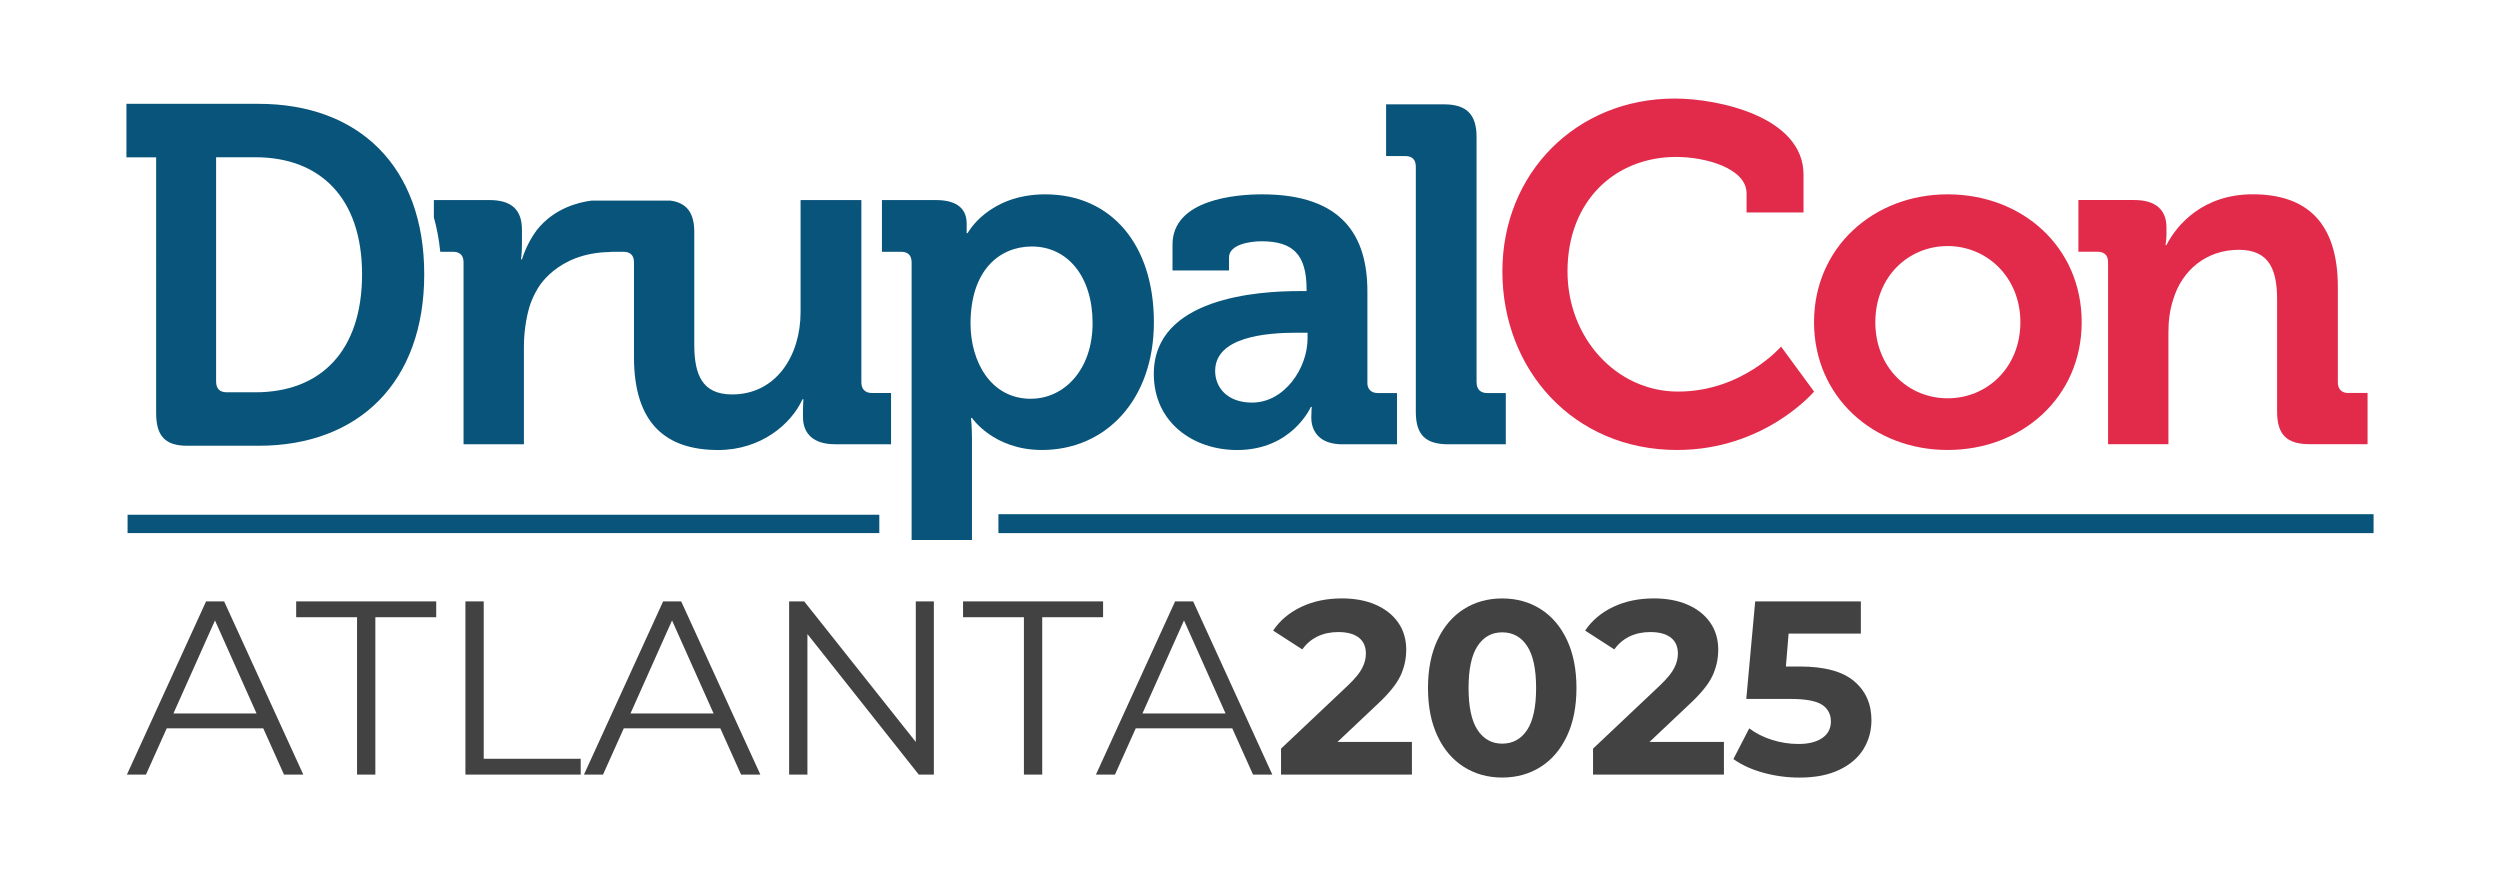
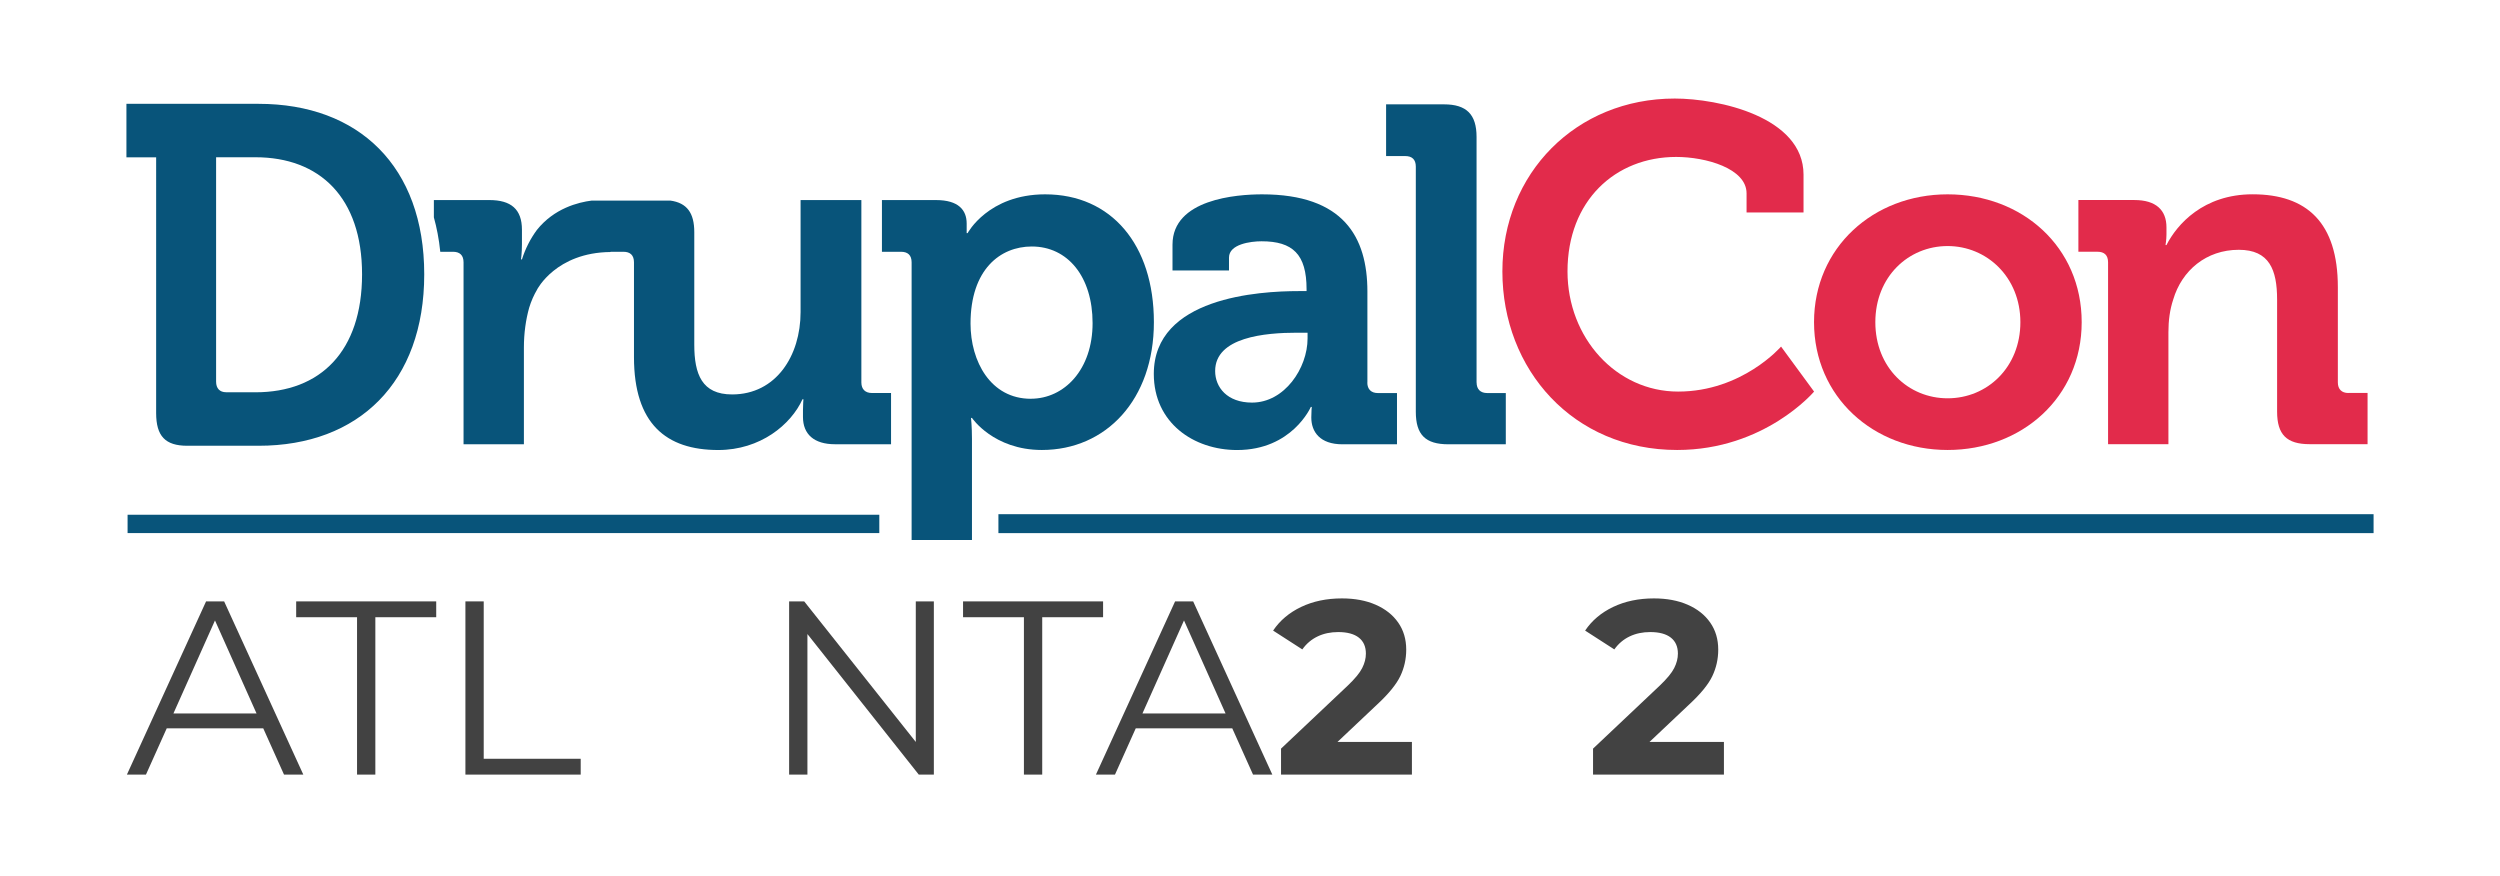
<svg xmlns="http://www.w3.org/2000/svg" id="Icon" viewBox="0 0 628.42 220.23">
  <defs>
    <style>
      .cls-1 {
        fill: #e22b4b;
      }

      .cls-2 {
        fill: #424242;
      }

      .cls-3 {
        fill: #08547a;
      }
    </style>
  </defs>
  <g>
    <rect class="cls-3" x="32.07" y="129.39" width="188.96" height="4.61" />
    <rect class="cls-3" x="250.97" y="129.25" width="345.67" height="4.76" />
    <path class="cls-3" d="M39.25,39.54h-7.47v-13.44h33.23c25.18,0,41.63,15.74,41.63,42.85s-16.45,43.1-41.63,43.1h-17.94c-5.52,0-7.82-2.42-7.82-8.23V39.54ZM56.85,98.61h7.36c16.33,0,26.8-10.29,26.8-29.66s-10.7-29.42-26.8-29.42h-9.89v56.41c0,1.7.92,2.66,2.53,2.66Z" />
    <path class="cls-3" d="M262.73,48.85c-14.32,0-19.5,9.75-19.5,9.75h-.24v-2.41c0-3.37-2.04-5.9-7.7-5.9h-13.6v13h4.81c1.68,0,2.65.84,2.65,2.65v69.8h15.17v-25.39c0-3.13-.24-5.3-.24-5.3h.24s5.41,8.06,17.57,8.06c16.13,0,28.16-12.64,28.16-32.13s-10.71-32.13-27.32-32.13ZM259.12,100.24c-10.11,0-15.16-9.39-15.16-18.9,0-13.6,7.46-19.38,15.4-19.38,9.03,0,15.28,7.58,15.28,19.26s-7.1,19.01-15.53,19.01Z" />
    <path class="cls-3" d="M343.72,96.15v-22.87c0-13.72-6.02-24.43-26.48-24.43-6.38,0-22.51,1.2-22.51,12.64v6.5h14.2v-3.25c0-3.37,5.42-4.09,8.19-4.09,7.82,0,11.31,3.25,11.31,12.04v.48h-1.93c-9.99,0-36.47,1.56-36.47,20.82,0,12.27,9.99,19.13,20.94,19.13,13.84,0,18.53-10.83,18.53-10.83h.24s-.12,1.08-.12,2.65c0,3.61,2.17,6.74,7.82,6.74h13.72v-12.88h-4.81c-1.68,0-2.65-.96-2.65-2.65ZM328.68,85.07c0,7.46-5.78,16.13-13.96,16.13-6.26,0-9.27-3.85-9.27-7.94,0-8.55,12.64-9.63,20.58-9.63h2.65v1.44Z" />
    <path class="cls-3" d="M371.16,96.15v-61.74c0-5.66-2.53-8.18-8.18-8.18h-14.56v13h4.82c1.68,0,2.65.84,2.65,2.65v61.62c0,5.78,2.41,8.18,8.18,8.18h14.44v-12.88h-4.69c-1.68,0-2.65-.96-2.65-2.65Z" />
    <path class="cls-1" d="M421.82,98.43c-15.53,0-27.8-13.48-27.8-30.21,0-17.81,12.04-28.77,27.32-28.77,7.46,0,17.69,2.89,17.69,9.15v4.81h14.32v-9.51c0-14.56-21.42-19.13-32.37-19.13-24.79,0-43.33,18.77-43.33,43.45s17.81,44.89,43.93,44.89c22.03,0,34.42-14.68,34.42-14.68l-8.3-11.31s-9.75,11.31-25.88,11.31Z" />
    <path class="cls-1" d="M489.57,48.85c-18.65,0-33.58,13.36-33.58,32.13s14.92,32.13,33.58,32.13,33.7-13.24,33.7-32.13-14.92-32.13-33.7-32.13ZM489.57,100.12c-9.87,0-18.17-7.7-18.17-19.13s8.31-19.14,18.17-19.14,18.29,7.82,18.29,19.14-8.3,19.13-18.29,19.13Z" />
    <path class="cls-1" d="M590.31,98.79c-1.68,0-2.65-.96-2.65-2.65v-23.95c0-16.25-7.82-23.35-21.42-23.35-12.4,0-19.02,7.58-21.66,12.76h-.24s.24-1.33.24-2.65v-1.81c0-4.33-2.65-6.86-8.06-6.86h-14.08v13h4.81c1.68,0,2.65.84,2.65,2.65v45.73h15.17v-28.16c0-2.89.36-5.66,1.2-8.19,2.17-7.34,8.31-12.52,16.49-12.52,7.7,0,9.63,5.05,9.63,12.52v28.16c0,5.78,2.41,8.18,8.18,8.18h14.56v-12.88h-4.81Z" />
    <path class="cls-3" d="M219.17,98.79c-1.68,0-2.65-.96-2.65-2.65v-45.85h-15.28v28.16c0,10.95-6.14,20.7-17.21,20.7-7.58,0-9.51-5.05-9.51-12.52v-28.28c0-4.81-1.83-7.35-6.02-7.93h-19.75c-3.39.42-9.47,1.95-13.79,7.38-1.63,2.2-2.91,4.72-3.76,7.41h-.24s.24-1.56.24-3.85v-3.61c0-5.18-2.77-7.46-8.18-7.46h-13.96v4.35c.69,2.48,1.28,5.38,1.61,8.65h3.2c1.68,0,2.65.84,2.65,2.65v45.73h15.17v-24.31c0-3.61.48-6.98,1.32-9.99.52-1.71,1.2-3.23,2-4.57h-.01s4.72-9.33,18.47-9.45v-.06h3.24c1.68,0,2.65.84,2.65,2.65v23.83c0,16.73,8.06,23.35,21.18,23.35,10.59,0,18.29-6.38,21.18-12.76h.24s-.12,1.33-.12,2.77v1.68c0,4.33,2.77,6.86,8.06,6.86h14.08v-12.88h-4.81Z" />
  </g>
  <g>
    <path class="cls-2" d="M66.17,183.08h-24.26l-5.22,11.63h-4.79l19.9-43.54h4.54l19.9,43.54h-4.85l-5.22-11.63ZM64.49,179.35l-10.45-23.39-10.45,23.39h20.9Z" />
    <path class="cls-2" d="M89.75,155.15h-15.3v-3.98h35.2v3.98h-15.3v39.56h-4.6v-39.56Z" />
    <path class="cls-2" d="M116.99,151.17h4.6v39.56h24.38v3.98h-28.98v-43.54Z" />
-     <path class="cls-2" d="M181.06,183.08h-24.26l-5.22,11.63h-4.79l19.9-43.54h4.54l19.9,43.54h-4.85l-5.22-11.63ZM179.38,179.35l-10.45-23.39-10.45,23.39h20.9Z" />
    <path class="cls-2" d="M234.74,151.17v43.54h-3.79l-27.99-35.33v35.33h-4.6v-43.54h3.79l28.05,35.33v-35.33h4.54Z" />
    <path class="cls-2" d="M257.38,155.15h-15.3v-3.98h35.2v3.98h-15.3v39.56h-4.6v-39.56Z" />
    <path class="cls-2" d="M309.75,183.08h-24.26l-5.22,11.63h-4.79l19.9-43.54h4.54l19.9,43.54h-4.85l-5.22-11.63ZM308.07,179.35l-10.45-23.39-10.45,23.39h20.9Z" />
    <path class="cls-2" d="M354.91,186.5v8.21h-32.9v-6.53l16.79-15.86c1.78-1.7,2.99-3.16,3.61-4.39.62-1.22.93-2.43.93-3.64,0-1.74-.59-3.08-1.77-4.01s-2.92-1.4-5.19-1.4c-1.91,0-3.63.36-5.16,1.09s-2.82,1.81-3.86,3.27l-7.34-4.73c1.7-2.53,4.04-4.51,7.03-5.94,2.99-1.43,6.41-2.15,10.26-2.15,3.24,0,6.07.53,8.49,1.59,2.42,1.06,4.31,2.55,5.66,4.48,1.35,1.93,2.02,4.2,2.02,6.81,0,2.36-.5,4.58-1.49,6.66-1,2.07-2.92,4.44-5.78,7.09l-10.01,9.45h18.72Z" />
-     <path class="cls-2" d="M367.97,192.78c-2.82-1.78-5.03-4.36-6.62-7.74-1.6-3.38-2.4-7.41-2.4-12.1s.8-8.72,2.4-12.1c1.6-3.38,3.8-5.96,6.62-7.74,2.82-1.78,6.03-2.67,9.64-2.67s6.82.89,9.64,2.67c2.82,1.78,5.03,4.36,6.62,7.74,1.6,3.38,2.4,7.41,2.4,12.1s-.8,8.72-2.4,12.1c-1.6,3.38-3.8,5.96-6.62,7.74-2.82,1.78-6.03,2.67-9.64,2.67s-6.82-.89-9.64-2.67ZM383.86,183.51c1.51-2.28,2.27-5.81,2.27-10.57s-.76-8.29-2.27-10.57c-1.51-2.28-3.6-3.42-6.25-3.42s-4.68,1.14-6.19,3.42c-1.51,2.28-2.27,5.81-2.27,10.57s.76,8.29,2.27,10.57c1.51,2.28,3.58,3.42,6.19,3.42s4.74-1.14,6.25-3.42Z" />
    <path class="cls-2" d="M433.34,186.5v8.21h-32.9v-6.53l16.79-15.86c1.78-1.7,2.99-3.16,3.61-4.39.62-1.22.93-2.43.93-3.64,0-1.74-.59-3.08-1.77-4.01s-2.91-1.4-5.19-1.4c-1.91,0-3.63.36-5.16,1.09-1.53.73-2.82,1.81-3.86,3.27l-7.34-4.73c1.7-2.53,4.04-4.51,7.03-5.94,2.99-1.43,6.41-2.15,10.26-2.15,3.23,0,6.06.53,8.49,1.59,2.43,1.06,4.31,2.55,5.66,4.48,1.35,1.93,2.02,4.2,2.02,6.81,0,2.36-.5,4.58-1.49,6.66s-2.92,4.44-5.78,7.09l-10.01,9.45h18.72Z" />
-     <path class="cls-2" d="M466.03,171.2c2.92,2.45,4.39,5.72,4.39,9.83,0,2.65-.66,5.07-1.99,7.25-1.33,2.18-3.35,3.92-6.06,5.22-2.72,1.31-6.06,1.96-10.04,1.96-3.07,0-6.09-.4-9.05-1.21-2.97-.81-5.48-1.96-7.56-3.45l3.98-7.71c1.66,1.24,3.57,2.21,5.72,2.89,2.16.68,4.37,1.03,6.66,1.03,2.53,0,4.52-.5,5.97-1.49,1.45-1,2.18-2.38,2.18-4.17s-.76-3.27-2.27-4.23c-1.51-.95-4.14-1.43-7.87-1.43h-11.13l2.24-24.51h26.56v8.09h-18.16l-.68,8.27h3.54c6.14,0,10.67,1.22,13.59,3.67Z" />
  </g>
</svg>